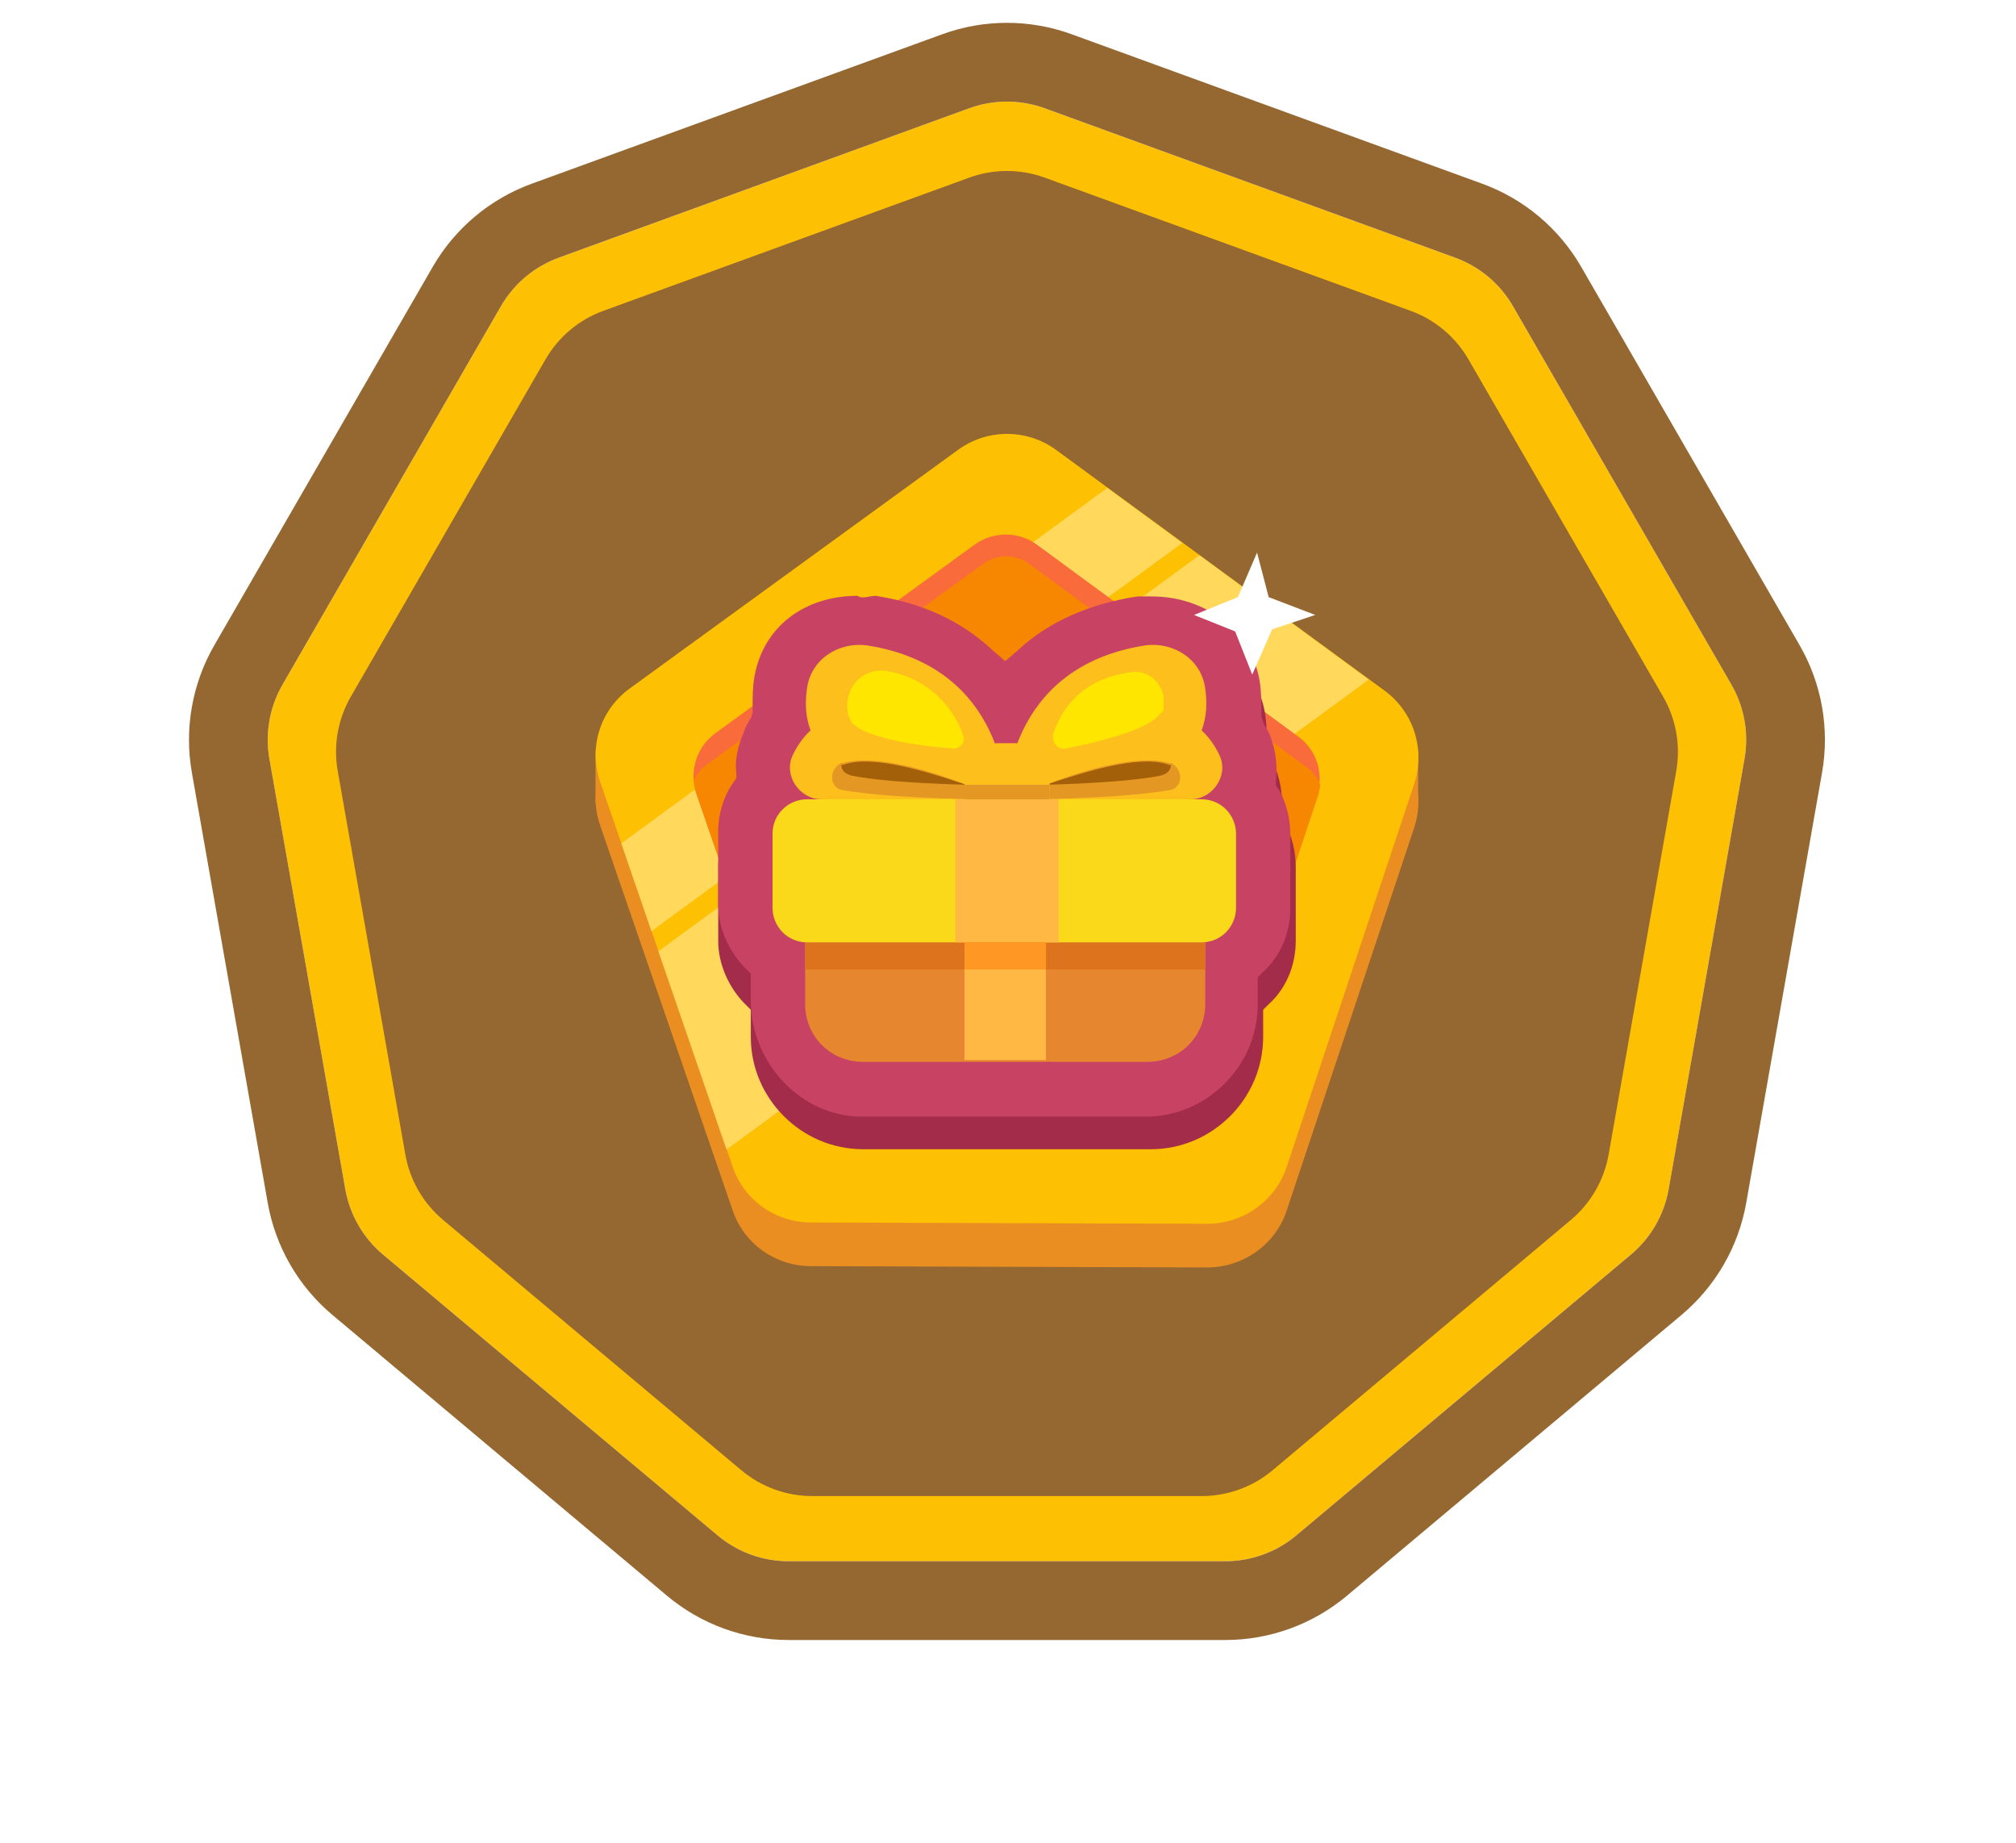
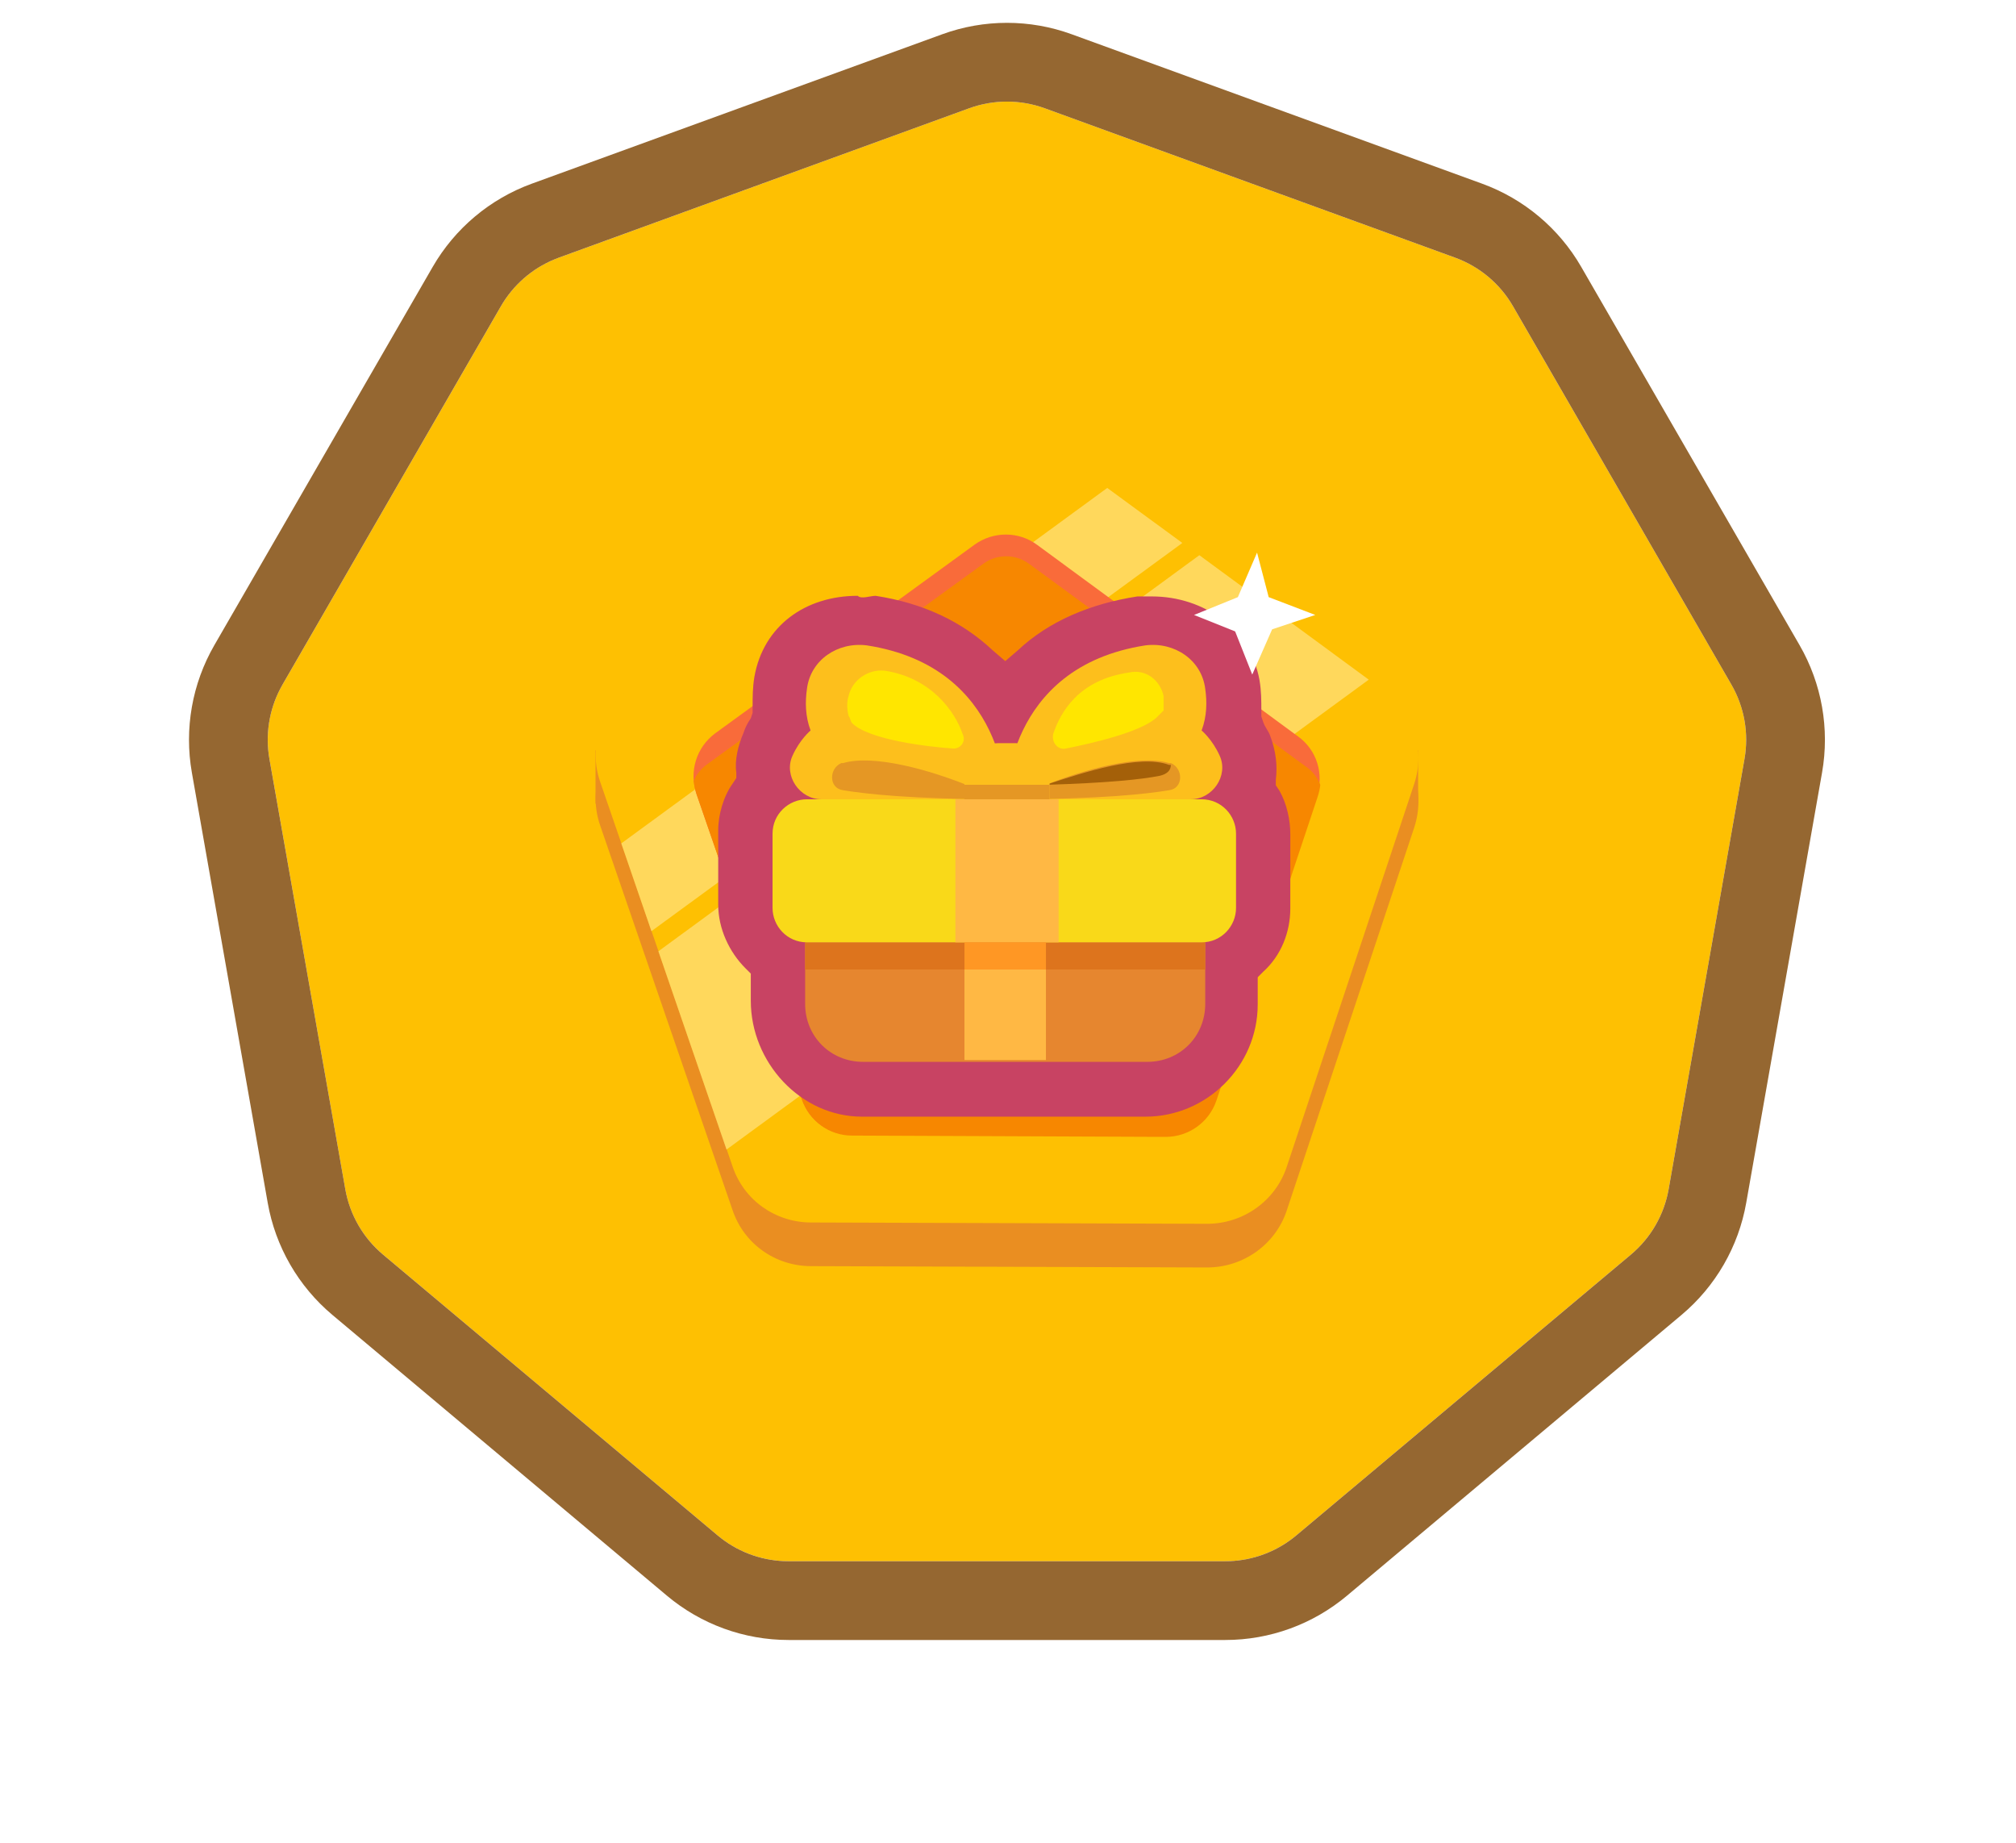
<svg xmlns="http://www.w3.org/2000/svg" fill="none" height="117" viewBox="0 0 128 117" width="128">
  <g filter="url(#filter0_d_66_22568)">
    <path d="M61.538 6.872C63.086 6.309 64.783 6.309 66.331 6.872L92.391 16.358C93.94 16.921 95.24 18.012 96.063 19.439L109.93 43.456C110.754 44.883 111.048 46.554 110.762 48.177L105.946 75.488C105.66 77.111 104.812 78.58 103.55 79.639L82.305 97.466C81.043 98.525 79.448 99.105 77.801 99.105H50.068C48.42 99.105 46.826 98.525 45.564 97.466L24.319 79.639C23.057 78.58 22.208 77.111 21.922 75.488L17.107 48.177C16.82 46.554 17.115 44.883 17.939 43.456L31.805 19.439C32.629 18.012 33.929 16.921 35.477 16.358L61.538 6.872Z" fill="#FEC002" />
  </g>
  <g filter="url(#filter1_d_66_22568)">
    <path d="M59.828 2.174C62.48 1.208 65.388 1.208 68.041 2.174L94.101 11.659C96.754 12.625 98.982 14.494 100.393 16.938L114.26 40.956C115.671 43.401 116.176 46.265 115.686 49.045L110.871 76.356C110.381 79.136 108.926 81.655 106.763 83.47L85.519 101.296C83.357 103.11 80.624 104.105 77.8 104.105H50.068C47.245 104.105 44.512 103.11 42.349 101.296L21.105 83.47C18.943 81.655 17.488 79.136 16.998 76.356L12.182 49.045C11.692 46.265 12.198 43.401 13.609 40.956L27.475 16.938C28.887 14.494 31.115 12.625 33.767 11.659L59.828 2.174ZM66.331 6.872C64.783 6.309 63.086 6.309 61.538 6.872L35.477 16.357L35.19 16.47C33.769 17.059 32.578 18.101 31.805 19.438L17.939 43.456L17.791 43.727C17.081 45.092 16.838 46.656 17.106 48.177L21.923 75.488C22.209 77.111 23.057 78.581 24.319 79.64L45.563 97.466C46.746 98.459 48.222 99.031 49.76 99.099L50.068 99.105H77.8L78.109 99.099C79.544 99.035 80.925 98.533 82.064 97.659L82.305 97.466L103.55 79.64C104.812 78.581 105.66 77.111 105.946 75.488L110.762 48.177C111.049 46.554 110.753 44.883 109.929 43.456L96.063 19.438C95.24 18.012 93.939 16.921 92.391 16.357L66.331 6.872Z" fill="#956731" />
  </g>
-   <path d="M61.539 11.276C63.087 10.712 64.784 10.712 66.332 11.276L89.563 19.731C91.111 20.294 92.411 21.385 93.235 22.812L105.595 44.222C106.419 45.648 106.714 47.32 106.428 48.942L102.135 73.288C101.849 74.91 101 76.38 99.738 77.439L80.8 93.33C79.538 94.389 77.944 94.969 76.296 94.969H51.575C49.927 94.969 48.332 94.389 47.07 93.33L28.132 77.439C26.87 76.38 26.022 74.91 25.736 73.288L21.443 48.942C21.157 47.32 21.451 45.648 22.275 44.222L34.636 22.812C35.46 21.385 36.76 20.294 38.308 19.731L61.539 11.276Z" fill="#956731" />
  <path d="M38.116 52.431L46.515 76.826C47.236 78.96 49.232 80.374 51.505 80.374L76.649 80.457C78.922 80.457 80.973 79.016 81.694 76.853L89.789 52.542C90.51 50.352 89.761 47.968 87.904 46.609L67.057 31.334C65.2 29.976 62.677 29.976 60.82 31.334L40.028 46.443C38.116 47.801 37.339 50.241 38.116 52.431Z" fill="#EA8E21" />
  <path d="M90.039 47.635H85.548V51.017H90.039V47.635Z" fill="#EA8E21" />
  <path d="M42.302 47.635H37.811V51.017H42.302V47.635Z" fill="#EA8E21" />
  <path d="M38.116 49.658L46.515 74.053C47.236 76.188 49.232 77.602 51.505 77.602L76.649 77.685C78.922 77.685 80.973 76.243 81.694 74.081L89.789 49.769C90.51 47.579 89.761 45.195 87.904 43.837L67.057 28.562C65.2 27.204 62.677 27.204 60.82 28.562L40.028 43.67C38.116 45.029 37.339 47.441 38.116 49.658Z" fill="#FEC002" />
  <path d="M41.359 59.111L75.069 34.467L70.301 30.974L39.446 53.539L41.359 59.111Z" fill="#FFE382" opacity="0.7" />
  <path d="M41.802 60.387L46.127 72.973L86.905 43.144L76.149 35.243L41.802 60.387Z" fill="#FFE382" opacity="0.7" />
  <path d="M50.923 69.812L44.214 50.379C43.743 48.965 44.214 47.441 45.406 46.553L61.873 34.578C63.065 33.718 64.673 33.718 65.837 34.578L82.415 46.748C83.607 47.607 84.078 49.132 83.607 50.518L77.175 69.812C76.704 71.198 75.429 72.113 73.96 72.113L54.028 72.03C52.642 72.057 51.394 71.143 50.923 69.812Z" fill="#F96B3A" />
  <path d="M83.024 48.743L65.31 35.77C64.451 35.16 63.314 35.16 62.455 35.77L44.852 48.549C44.491 48.827 44.214 49.159 44.048 49.575C44.075 49.852 44.131 50.102 44.214 50.379L50.923 69.812C51.394 71.17 52.669 72.085 54.083 72.085L74.015 72.168C75.456 72.168 76.759 71.254 77.231 69.867L83.662 50.573C83.745 50.324 83.801 50.074 83.828 49.825C83.662 49.381 83.385 49.021 83.024 48.743Z" fill="#F78700" />
-   <path d="M54.796 72.952C50.888 72.952 47.67 69.733 47.67 65.825V64.101L47.325 63.756C46.29 62.722 45.601 61.227 45.601 59.733V55.02C45.601 53.986 45.945 52.836 46.52 52.032L46.75 51.687V51.342C46.635 50.537 46.865 49.618 47.21 48.813C47.325 48.468 47.44 48.238 47.67 47.893L47.785 47.549V47.204C47.785 46.514 47.785 45.939 47.9 45.25C48.474 42.031 51.348 39.617 54.681 39.617C55.026 39.617 55.371 39.617 55.716 39.732C58.705 40.192 61.348 41.341 63.303 43.181L64.107 43.87L64.912 43.181C66.866 41.341 69.51 40.192 72.498 39.732C72.843 39.732 73.188 39.617 73.533 39.617C76.866 39.617 79.74 42.031 80.315 45.25C80.43 45.939 80.43 46.514 80.43 47.204V47.549L80.545 47.893C80.659 48.238 80.889 48.468 81.004 48.813C81.349 49.733 81.464 50.652 81.349 51.572V51.917L81.579 52.261C82.039 53.066 82.269 54.101 82.269 55.02V59.733C82.269 61.227 81.694 62.722 80.545 63.756L80.2 64.101V65.825C80.2 69.733 76.981 72.952 73.073 72.952H54.796Z" fill="#A22C49" />
  <path d="M54.736 70.885C50.828 70.885 47.67 67.436 47.67 63.528V61.804L47.325 61.459C46.29 60.425 45.601 58.93 45.601 57.436V52.723C45.601 51.689 45.945 50.539 46.52 49.735L46.75 49.39V49.045C46.635 48.24 46.865 47.321 47.21 46.516C47.325 46.171 47.44 45.941 47.67 45.596L47.785 45.252V44.907C47.785 44.217 47.785 43.642 47.9 42.953C48.474 39.734 51.126 37.821 54.459 37.821C54.689 38.051 55.25 37.822 55.595 37.822C58.584 38.282 61.067 39.438 63.022 41.277L63.826 41.967L64.631 41.277C66.585 39.438 69.228 38.321 72.217 37.861C72.561 37.861 72.903 37.861 73.133 37.861C76.467 37.861 79.395 39.964 79.97 43.183C80.085 43.872 80.085 44.447 80.085 45.137V45.482L80.2 45.826C80.315 46.171 80.545 46.401 80.659 46.746C81.004 47.666 81.119 48.585 81.004 49.505V49.85L81.234 50.194C81.694 50.999 81.924 52.034 81.924 52.953V57.666C81.924 59.16 81.349 60.655 80.2 61.689L79.855 62.034V63.758C79.855 67.666 76.636 70.885 72.728 70.885H55.5H54.736Z" fill="#C84363" />
  <path d="M76.523 59.818V63.726C76.523 65.795 74.914 67.405 72.845 67.405H54.798C52.729 67.405 51.12 65.795 51.12 63.726V59.818H76.523Z" fill="#E6862F" />
  <path d="M76.523 59.818H51.12V61.542H76.523V59.818Z" fill="#DD741D" />
  <path d="M76.293 59.819H51.235C49.971 59.819 49.051 58.784 49.051 57.635V52.922C49.051 51.658 50.086 50.738 51.235 50.738H76.293C77.558 50.738 78.478 51.773 78.478 52.922V57.635C78.478 58.784 77.558 59.819 76.293 59.819Z" fill="#F9D919" />
  <path d="M67.213 50.738H60.661V59.819H67.213V50.738Z" fill="#FFB844" />
  <path d="M66.409 59.818H61.236V61.542H66.409V59.818Z" fill="#FF9724" />
  <path d="M66.409 61.542H61.236V67.289H66.409V61.542Z" fill="#FFB844" />
  <path d="M63.879 50.738C63.879 50.738 63.994 42.347 55.028 40.967C53.189 40.737 51.465 41.887 51.235 43.726C51.12 44.531 51.12 45.45 51.465 46.37C51.465 46.37 50.775 46.945 50.315 47.979C49.741 49.244 50.775 50.738 52.154 50.738H63.879Z" fill="#FDBF1C" />
  <path d="M63.65 50.738C57.903 50.738 54.914 50.393 53.535 50.163C52.615 50.048 52.615 48.784 53.42 48.439H53.535C55.489 47.864 59.052 48.899 61.351 49.819C62.73 50.393 63.65 50.738 63.65 50.738Z" fill="#E59724" />
-   <path d="M61.351 49.819C57.443 49.703 55.259 49.474 54.109 49.244C53.649 49.129 53.419 48.899 53.419 48.554H53.534C55.373 47.864 58.937 49.014 61.351 49.819Z" fill="#A46009" />
  <path d="M63.879 50.738C63.879 50.738 63.764 42.347 72.73 40.967C74.569 40.737 76.293 41.887 76.523 43.726C76.638 44.531 76.638 45.45 76.293 46.37C76.293 46.37 76.983 46.945 77.443 47.979C78.017 49.244 76.983 50.738 75.604 50.738H63.879Z" fill="#FDBF1C" />
  <path d="M64.111 50.738C69.858 50.738 72.847 50.393 74.226 50.163C75.145 50.048 75.145 48.784 74.341 48.439H74.226C72.272 47.864 68.709 48.899 66.409 49.819C65.03 50.393 64.111 50.738 64.111 50.738Z" fill="#E59724" />
  <path d="M66.408 49.819C70.317 49.703 72.501 49.474 73.65 49.244C74.11 49.129 74.34 48.899 74.34 48.554H74.225C72.386 47.864 68.822 49.014 66.408 49.819Z" fill="#A46009" />
  <path d="M66.639 50.738H61.236V49.358C61.236 48.209 62.156 47.174 63.42 47.174H64.455C65.604 47.174 66.639 48.094 66.639 49.358V50.738Z" fill="#FDBF1C" />
  <path d="M66.639 49.818H61.236V50.738H66.639V49.818Z" fill="#E59724" />
  <path d="M56.177 42.575C55.143 42.461 54.108 43.15 53.878 44.185C53.764 44.53 53.764 44.989 53.878 45.449C53.993 45.564 53.993 45.794 54.108 45.909C55.143 46.944 58.821 47.403 60.545 47.518C61.005 47.518 61.35 47.058 61.12 46.599C60.66 45.219 59.166 43.035 56.177 42.575Z" fill="#FFE600" />
  <path d="M66.868 46.597C66.752 47.172 67.212 47.631 67.672 47.516C69.396 47.172 72.385 46.482 73.419 45.562C73.534 45.447 73.764 45.217 73.879 45.102C73.879 44.758 73.879 44.413 73.879 44.183C73.649 43.148 72.73 42.459 71.695 42.689C68.477 43.148 67.327 45.217 66.868 46.597Z" fill="#FFE600" />
  <path d="M79.508 42.821L78.421 40.081L75.811 39.037L78.595 37.906L79.813 35.079L80.552 37.906L83.51 39.037L80.77 39.95L79.508 42.821Z" fill="white" />
  <defs>
    <filter color-interpolation-filters="sRGB" filterUnits="userSpaceOnUse" height="116.656" id="filter0_d_66_22568" width="117.869" x="5" y="-5.55">
      <feFlood flood-opacity="0" result="BackgroundImageFix" />
      <feColorMatrix in="SourceAlpha" result="hardAlpha" type="matrix" values="0 0 0 0 0 0 0 0 0 0 0 0 0 0 0 0 0 0 127 0" />
      <feOffset />
      <feGaussianBlur stdDeviation="6" />
      <feComposite in2="hardAlpha" operator="out" />
      <feColorMatrix type="matrix" values="0 0 0 0 0 0 0 0 0 0 0 0 0 0 0 0 0 0 0.25 0" />
      <feBlend in2="BackgroundImageFix" mode="normal" result="effect1_dropShadow_66_22568" />
      <feBlend in="SourceGraphic" in2="effect1_dropShadow_66_22568" mode="normal" result="shape" />
    </filter>
    <filter color-interpolation-filters="sRGB" filterUnits="userSpaceOnUse" height="126.656" id="filter1_d_66_22568" width="127.869" x="0" y="-10.55">
      <feFlood flood-opacity="0" result="BackgroundImageFix" />
      <feColorMatrix in="SourceAlpha" result="hardAlpha" type="matrix" values="0 0 0 0 0 0 0 0 0 0 0 0 0 0 0 0 0 0 127 0" />
      <feOffset />
      <feGaussianBlur stdDeviation="6" />
      <feComposite in2="hardAlpha" operator="out" />
      <feColorMatrix type="matrix" values="0 0 0 0 0 0 0 0 0 0 0 0 0 0 0 0 0 0 0.25 0" />
      <feBlend in2="BackgroundImageFix" mode="normal" result="effect1_dropShadow_66_22568" />
      <feBlend in="SourceGraphic" in2="effect1_dropShadow_66_22568" mode="normal" result="shape" />
    </filter>
  </defs>
</svg>